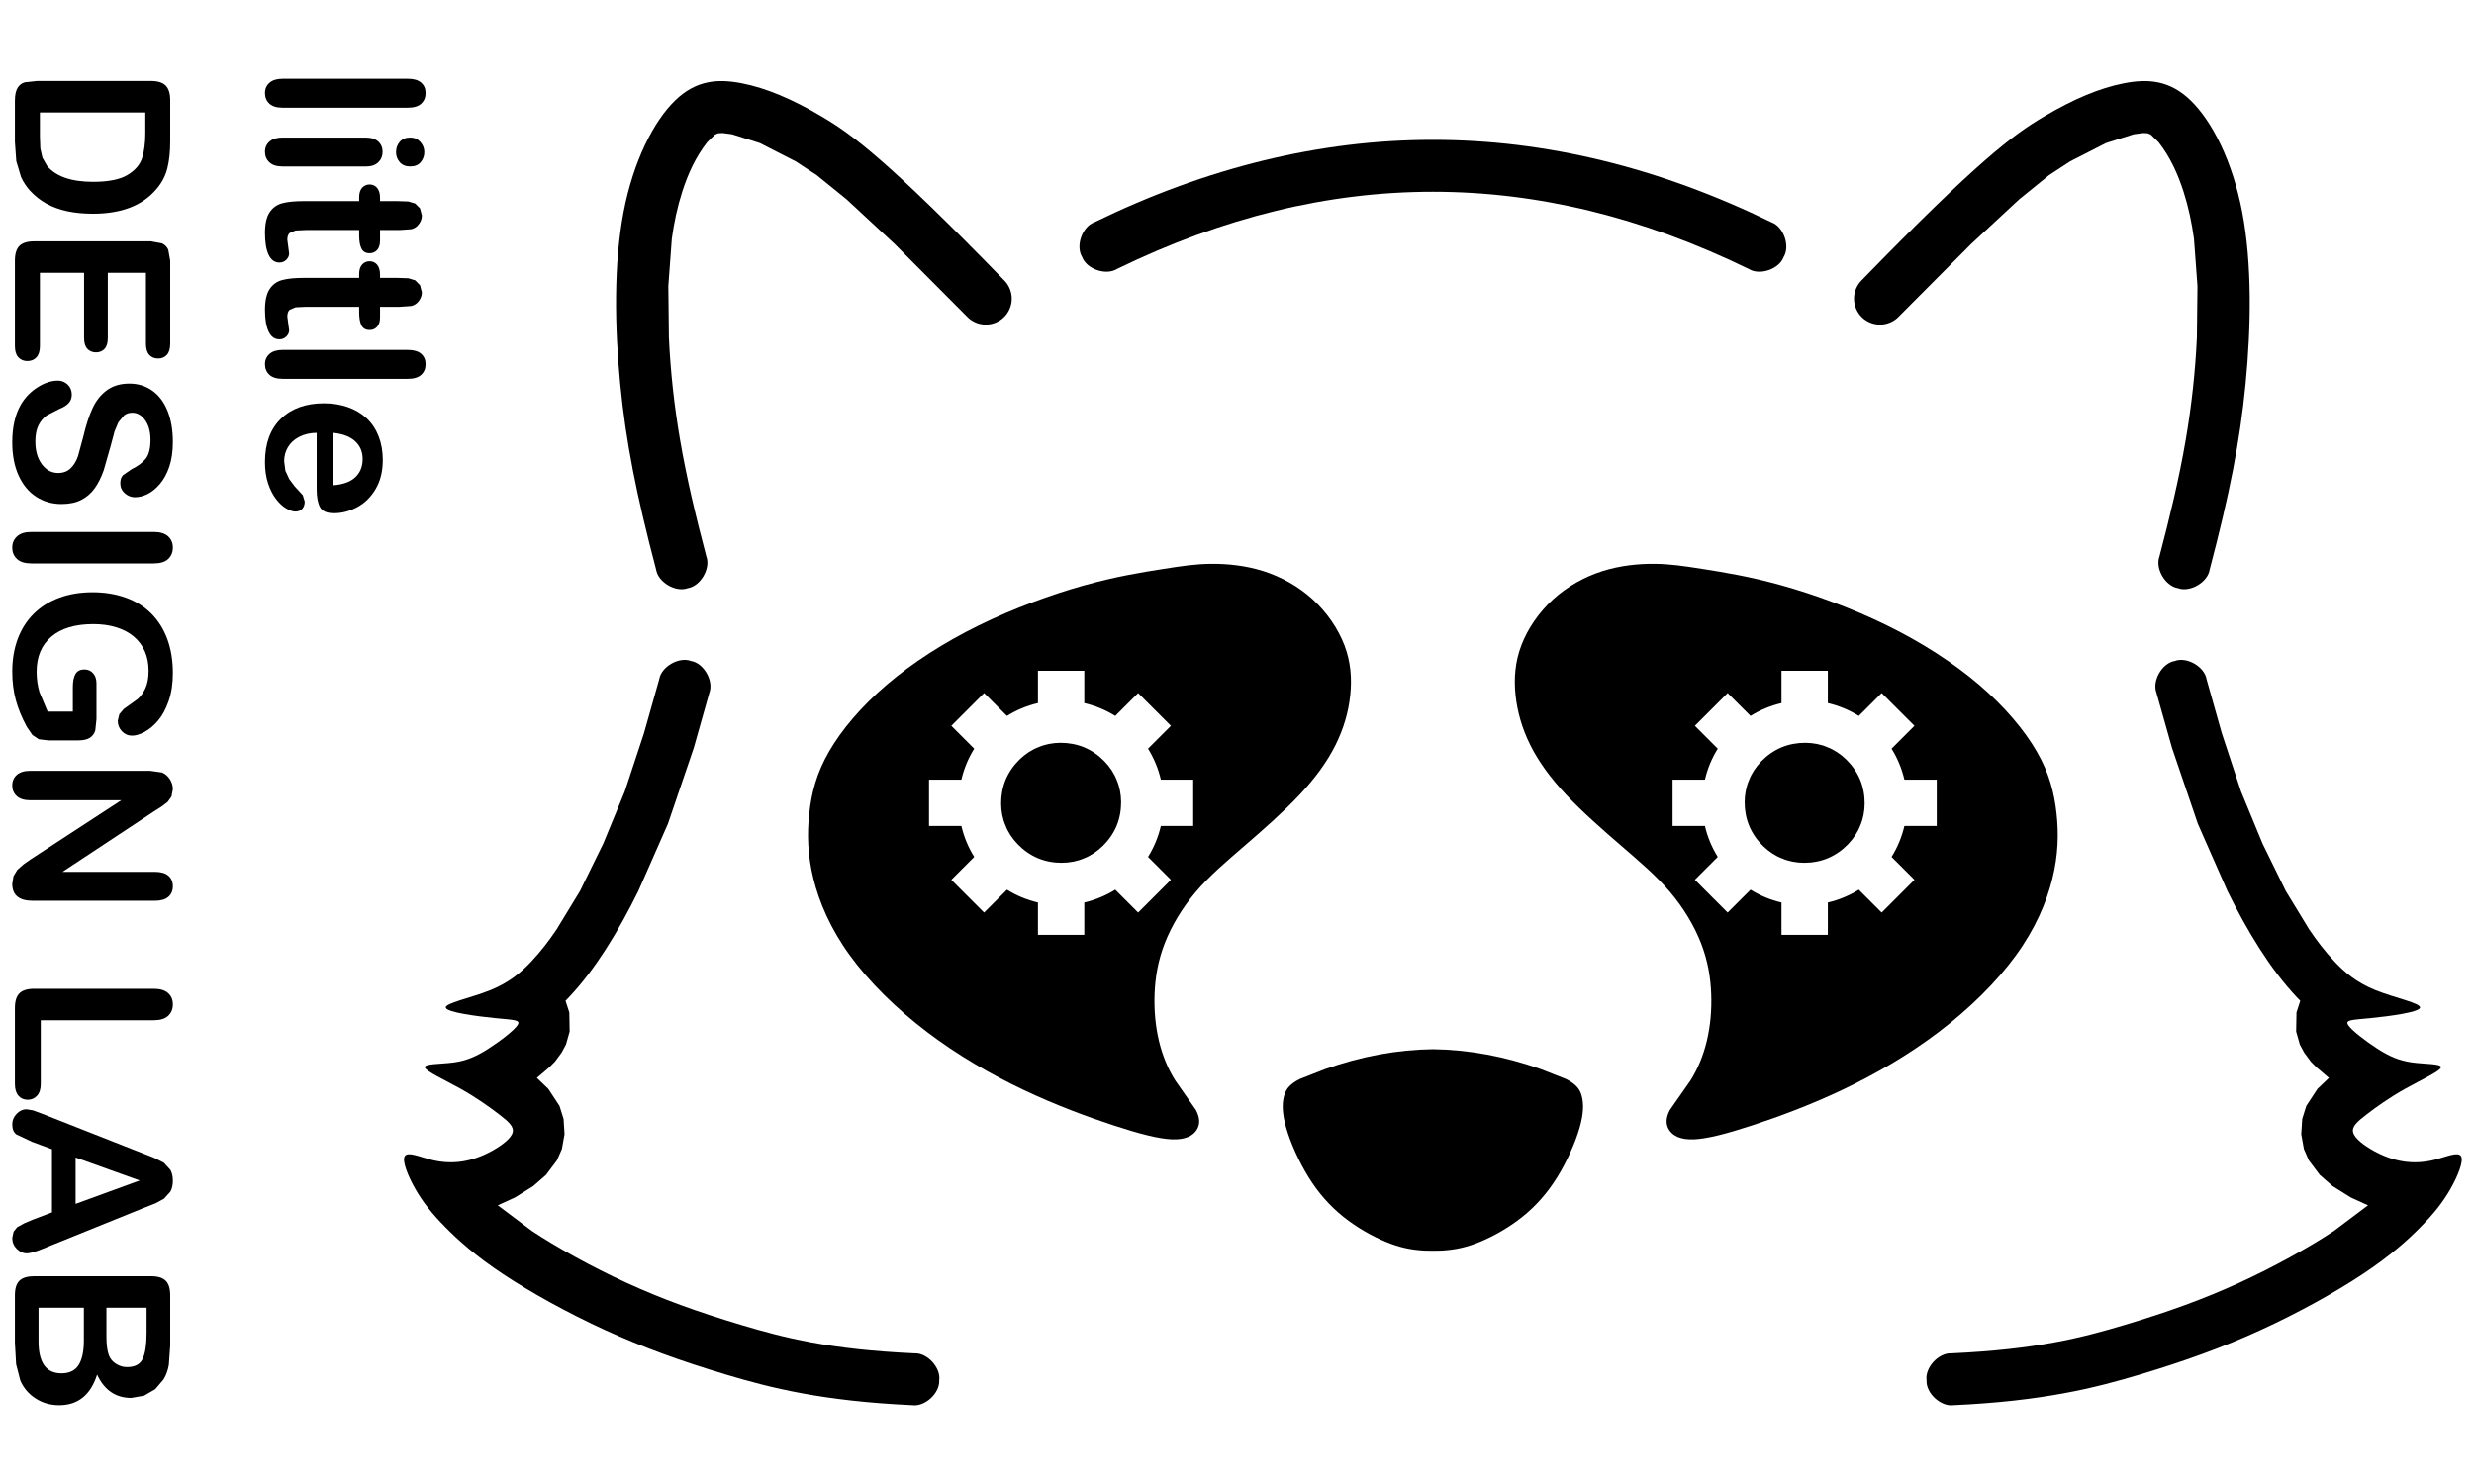
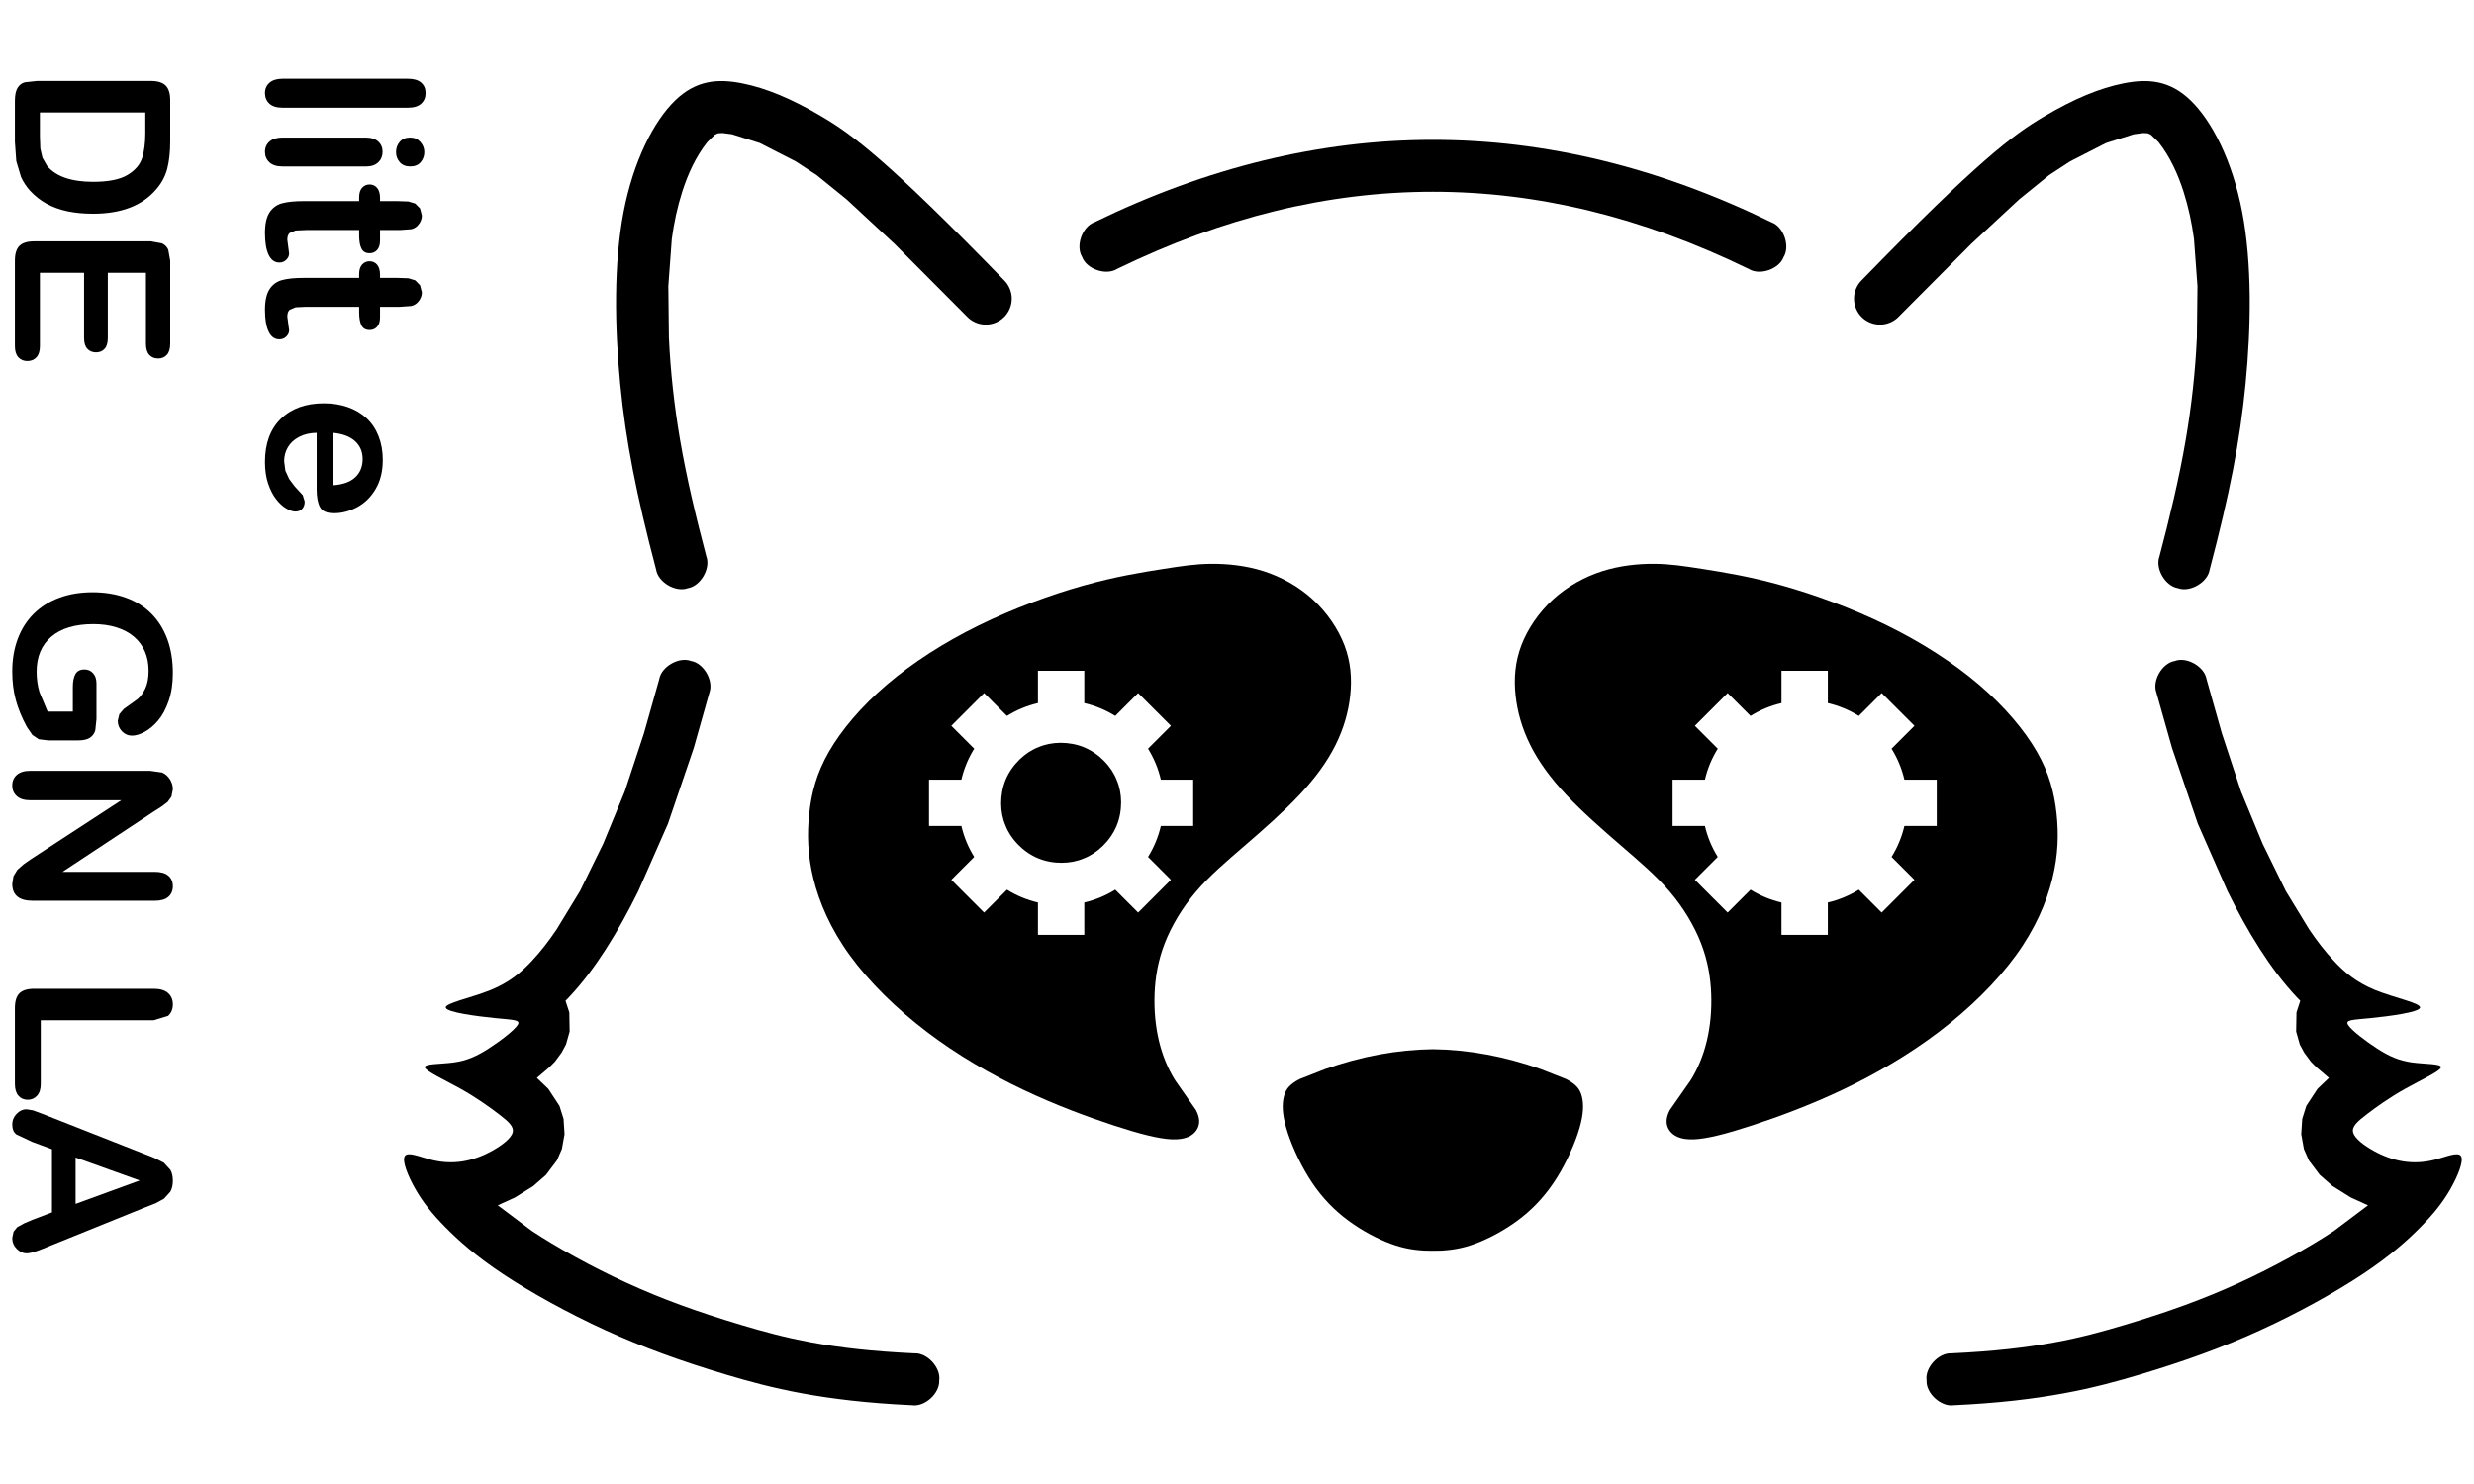
<svg xmlns="http://www.w3.org/2000/svg" version="1.1" width="480pt" height="288pt" viewBox="0 0 480 288" overflow="visible">
-   <path d="M29.837,197.997 L7.905,197.997 L7.905,210.371 C7.905,211.357 7.666,212.114 7.186,212.642 C6.706,213.17 6.103,213.433 5.377,213.433 C4.637,213.433 4.038,213.173 3.579,212.652 C3.12,212.132 2.89,211.371 2.89,210.371 L2.89,195.633 C2.89,194.304 3.185,193.348 3.774,192.766 C4.363,192.183 5.316,191.892 6.631,191.892 L29.837,191.892 C31.07,191.892 31.995,192.17 32.612,192.725 C33.229,193.28 33.537,194.009 33.537,194.914 C33.537,195.832 33.232,196.575 32.622,197.144 C32.013,197.713 31.084,197.997 29.837,197.997 z" stroke="Black" stroke-width="0" fill="#000000" fill-opacity="1" />
+   <path d="M29.837,197.997 L7.905,197.997 L7.905,210.371 C7.905,211.357 7.666,212.114 7.186,212.642 C6.706,213.17 6.103,213.433 5.377,213.433 C4.637,213.433 4.038,213.173 3.579,212.652 C3.12,212.132 2.89,211.371 2.89,210.371 L2.89,195.633 C2.89,194.304 3.185,193.348 3.774,192.766 C4.363,192.183 5.316,191.892 6.631,191.892 L29.837,191.892 C31.07,191.892 31.995,192.17 32.612,192.725 C33.229,193.28 33.537,194.009 33.537,194.914 C33.537,195.832 33.232,196.575 32.622,197.144 z" stroke="Black" stroke-width="0" fill="#000000" fill-opacity="1" />
  <path d="M29.878,157.463 L12.119,169.2 L30.043,169.2 C31.207,169.2 32.081,169.45 32.663,169.95 C33.246,170.45 33.537,171.125 33.537,171.975 C33.537,172.852 33.246,173.544 32.663,174.051 C32.081,174.558 31.207,174.811 30.043,174.811 L6.343,174.811 C3.699,174.811 2.376,173.715 2.376,171.523 L2.613,170.043 L3.363,168.809 L4.565,167.741 L5.973,166.754 L23.527,155.305 L5.871,155.305 C4.719,155.305 3.849,155.038 3.26,154.503 C2.671,153.969 2.376,153.284 2.376,152.448 C2.376,151.585 2.674,150.893 3.27,150.372 C3.866,149.851 4.733,149.591 5.871,149.591 L29.118,149.591 L31.44,149.92 C32.057,150.18 32.561,150.612 32.951,151.215 C33.342,151.818 33.537,152.469 33.537,153.167 L33.27,154.575 L32.55,155.603 L31.379,156.507 z" stroke="Black" stroke-width="0" fill="#000000" fill-opacity="1" />
  <path d="M15.141,143.692 L9.365,143.692 L7.525,143.466 L6.282,142.633 L5.213,141.081 C4.226,139.259 3.507,137.505 3.055,135.819 C2.602,134.134 2.376,132.298 2.376,130.311 C2.376,127.995 2.733,125.885 3.445,123.98 C4.158,122.075 5.192,120.451 6.549,119.108 C7.905,117.766 9.55,116.734 11.482,116.015 C13.414,115.296 15.572,114.936 17.957,114.936 C20.3,114.936 22.444,115.285 24.39,115.984 C26.336,116.683 27.987,117.711 29.344,119.067 C30.7,120.424 31.738,122.075 32.458,124.021 C33.177,125.967 33.537,128.173 33.537,130.639 C33.537,132.668 33.266,134.463 32.725,136.025 C32.184,137.587 31.502,138.855 30.68,139.827 C29.858,140.8 28.988,141.533 28.069,142.027 C27.151,142.52 26.336,142.767 25.623,142.767 C24.856,142.767 24.202,142.482 23.661,141.914 C23.119,141.345 22.849,140.663 22.849,139.869 L23.157,138.604 L24.02,137.587 L26.692,135.675 C27.295,135.155 27.802,134.452 28.213,133.569 C28.624,132.685 28.83,131.558 28.83,130.187 C28.83,128.776 28.587,127.515 28.1,126.405 C27.614,125.295 26.908,124.346 25.983,123.558 C25.058,122.77 23.924,122.168 22.581,121.75 C21.238,121.332 19.752,121.123 18.121,121.123 C14.586,121.123 11.866,121.935 9.961,123.558 C8.056,125.182 7.104,127.447 7.104,130.352 C7.104,131.763 7.289,133.089 7.659,134.329 L9.241,138.101 L14.133,138.101 L14.133,133.373 C14.133,132.236 14.305,131.376 14.647,130.794 C14.99,130.211 15.572,129.92 16.394,129.92 C17.066,129.92 17.621,130.163 18.059,130.65 C18.498,131.136 18.717,131.797 18.717,132.633 L18.717,139.56 L18.491,141.718 C18.34,142.308 18.005,142.784 17.484,143.147 C16.963,143.51 16.182,143.692 15.141,143.692 z" stroke="Black" stroke-width="0" fill="#000000" fill-opacity="1" />
-   <path d="M6.097,103.24 L29.837,103.24 C31.07,103.24 31.995,103.521 32.612,104.083 C33.229,104.645 33.537,105.371 33.537,106.262 C33.537,107.18 33.232,107.923 32.622,108.492 C32.013,109.061 31.084,109.345 29.837,109.345 L6.097,109.345 C4.85,109.345 3.918,109.061 3.301,108.492 C2.685,107.923 2.376,107.18 2.376,106.262 C2.376,105.385 2.688,104.662 3.311,104.093 C3.935,103.525 4.863,103.24 6.097,103.24 z" stroke="Black" stroke-width="0" fill="#000000" fill-opacity="1" />
-   <path d="M11.934,97.814 C10.112,97.814 8.474,97.344 7.022,96.406 C5.569,95.467 4.432,94.093 3.61,92.285 C2.787,90.476 2.376,88.331 2.376,85.851 C2.376,82.877 2.938,80.425 4.062,78.493 C4.87,77.122 5.949,76.009 7.299,75.152 C8.649,74.296 9.961,73.868 11.235,73.868 C11.975,73.868 12.609,74.125 13.137,74.639 C13.664,75.152 13.928,75.807 13.928,76.601 C13.928,77.246 13.722,77.79 13.311,78.236 C12.9,78.681 12.29,79.061 11.482,79.376 L9.077,80.62 C8.433,81.065 7.902,81.692 7.484,82.501 C7.066,83.309 6.857,84.371 6.857,85.687 C6.857,87.495 7.279,88.965 8.121,90.096 C8.964,91.226 10.016,91.791 11.276,91.791 C12.277,91.791 13.089,91.486 13.712,90.877 C14.336,90.267 14.812,89.479 15.141,88.513 L16.189,84.638 C16.696,82.473 17.289,80.661 17.967,79.202 C18.645,77.742 19.57,76.584 20.742,75.728 C21.913,74.871 23.369,74.443 25.11,74.443 C26.768,74.443 28.241,74.895 29.529,75.8 C30.817,76.704 31.807,78.013 32.499,79.726 C33.191,81.439 33.537,83.453 33.537,85.769 C33.537,87.619 33.307,89.219 32.848,90.568 C32.389,91.918 31.78,93.038 31.019,93.929 C30.259,94.82 29.46,95.471 28.624,95.882 C27.789,96.293 26.973,96.498 26.178,96.498 C25.452,96.498 24.798,96.241 24.215,95.728 C23.633,95.214 23.342,94.573 23.342,93.806 C23.342,93.107 23.517,92.576 23.866,92.213 L25.582,91.031 C26.72,90.483 27.607,89.825 28.244,89.058 C28.881,88.29 29.2,87.057 29.2,85.358 C29.2,83.782 28.854,82.511 28.162,81.545 C27.47,80.579 26.638,80.096 25.665,80.096 C25.062,80.096 24.541,80.26 24.102,80.589 L22.972,81.946 L22.232,83.693 L21.451,86.612 L20.135,91.226 C19.656,92.603 19.073,93.775 18.388,94.741 C17.703,95.707 16.836,96.461 15.788,97.002 C14.74,97.543 13.455,97.814 11.934,97.814 z" stroke="Black" stroke-width="0" fill="#000000" fill-opacity="1" />
  <path d="M28.316,66.694 L28.316,52.943 L20.916,52.943 L20.916,65.605 C20.916,66.537 20.708,67.232 20.29,67.691 C19.872,68.15 19.32,68.38 18.635,68.38 C17.95,68.38 17.391,68.154 16.96,67.701 C16.528,67.249 16.312,66.55 16.312,65.605 L16.312,52.943 L7.741,52.943 L7.741,67.167 C7.741,68.126 7.518,68.849 7.073,69.335 C6.628,69.822 6.035,70.065 5.295,70.065 C4.582,70.065 4.003,69.822 3.558,69.335 C3.113,68.849 2.89,68.126 2.89,67.167 L2.89,50.579 C2.89,49.25 3.185,48.294 3.774,47.712 C4.363,47.13 5.316,46.838 6.631,46.838 L29.282,46.838 L31.43,47.229 C31.985,47.489 32.389,47.897 32.643,48.452 L33.023,50.579 L33.023,66.694 C33.023,67.667 32.807,68.39 32.376,68.863 C31.944,69.335 31.379,69.572 30.68,69.572 C29.967,69.572 29.395,69.335 28.964,68.863 C28.532,68.39 28.316,67.667 28.316,66.694 z" stroke="Black" stroke-width="0" fill="#000000" fill-opacity="1" />
  <path d="M33.023,19.46 L33.023,27.414 C33.023,29.483 32.831,31.258 32.448,32.738 C32.064,34.218 31.345,35.561 30.289,36.767 C27.604,39.905 23.52,41.474 18.039,41.474 C16.23,41.474 14.579,41.316 13.085,41.001 C11.592,40.686 10.245,40.199 9.046,39.542 C7.847,38.884 6.775,38.041 5.829,37.013 C5.103,36.205 4.521,35.321 4.082,34.362 L3.157,31.268 L2.89,27.538 L2.89,19.583 C2.89,18.473 3.058,17.637 3.394,17.075 C3.729,16.514 4.202,16.147 4.812,15.976 L7.186,15.719 L29.282,15.719 C30.598,15.719 31.55,16.013 32.139,16.603 C32.729,17.192 33.023,18.144 33.023,19.46 z M7.741,26.448 L7.823,28.833 L8.234,30.621 L9.159,32.224 C10.886,34.266 13.859,35.287 18.08,35.287 C21.054,35.287 23.28,34.838 24.76,33.94 C26.24,33.043 27.182,31.936 27.586,30.621 C27.991,29.305 28.193,27.716 28.193,25.852 L28.193,21.823 L7.741,21.823 z" stroke="Black" stroke-width="0" fill="#000000" fill-opacity="1" />
  <path d="M61.442,94.977 L61.442,84.001 C60.168,84.015 59.044,84.272 58.071,84.772 C57.098,85.272 56.365,85.937 55.872,86.766 C55.378,87.595 55.132,88.509 55.132,89.51 L55.368,91.349 L56.108,92.963 L57.187,94.402 L58.749,96.108 L59.119,97.341 C59.119,97.917 58.962,98.382 58.647,98.739 C58.331,99.095 57.886,99.273 57.31,99.273 C56.803,99.273 56.211,99.075 55.532,98.677 C54.854,98.28 54.203,97.68 53.58,96.879 C52.956,96.077 52.439,95.07 52.028,93.857 C51.617,92.644 51.411,91.25 51.411,89.674 C51.411,86.07 52.439,83.268 54.494,81.267 C56.55,79.267 59.339,78.266 62.86,78.266 C64.518,78.266 66.056,78.513 67.475,79.006 C68.893,79.5 70.109,80.219 71.123,81.165 C72.137,82.11 72.915,83.275 73.456,84.659 C73.997,86.043 74.268,87.578 74.268,89.263 C74.268,91.456 73.806,93.336 72.881,94.905 C71.956,96.474 70.76,97.649 69.294,98.43 C67.828,99.212 66.334,99.602 64.813,99.602 C63.401,99.602 62.487,99.198 62.069,98.389 C61.651,97.581 61.442,96.444 61.442,94.977 z M64.628,84.001 L64.628,94.176 C66.546,94.039 67.982,93.521 68.934,92.624 C69.886,91.726 70.363,90.544 70.363,89.078 C70.363,87.68 69.88,86.533 68.914,85.635 C67.947,84.738 66.519,84.193 64.628,84.001 z" stroke="Black" stroke-width="0" fill="#000000" fill-opacity="1" />
-   <path d="M54.823,67.907 L79.16,67.907 C80.284,67.907 81.133,68.157 81.709,68.657 C82.284,69.157 82.572,69.832 82.572,70.682 C82.572,71.531 82.288,72.217 81.719,72.737 C81.15,73.258 80.297,73.518 79.16,73.518 L54.823,73.518 C53.686,73.518 52.833,73.255 52.264,72.727 C51.696,72.199 51.411,71.518 51.411,70.682 C51.411,69.86 51.706,69.192 52.295,68.678 C52.884,68.164 53.727,67.907 54.823,67.907 z" stroke="Black" stroke-width="0" fill="#000000" fill-opacity="1" />
  <path d="M73.734,53.313 L73.734,53.93 L77.105,53.93 L79.232,54.002 L80.558,54.403 L81.493,55.348 L81.853,56.725 C81.853,57.438 81.585,58.082 81.051,58.657 C80.695,59.041 80.26,59.284 79.746,59.387 L77.557,59.541 L73.734,59.541 L73.734,61.597 C73.734,62.391 73.545,62.998 73.168,63.416 C72.791,63.834 72.308,64.043 71.719,64.043 C70.966,64.043 70.438,63.745 70.137,63.148 C69.835,62.552 69.684,61.699 69.684,60.589 L69.684,59.541 L59.366,59.541 L57.341,59.634 L56.19,60.127 C55.896,60.394 55.748,60.829 55.748,61.432 L55.923,62.768 L56.098,64.084 C56.098,64.536 55.916,64.944 55.553,65.307 C55.19,65.67 54.741,65.851 54.207,65.851 C53.302,65.851 52.61,65.358 52.131,64.371 C51.651,63.385 51.411,61.967 51.411,60.117 C51.411,58.363 51.706,57.034 52.295,56.129 C52.884,55.225 53.7,54.632 54.741,54.351 C55.783,54.07 57.173,53.93 58.914,53.93 L69.684,53.93 L69.684,53.19 C69.684,52.381 69.876,51.765 70.26,51.34 C70.644,50.915 71.13,50.703 71.719,50.703 C72.308,50.703 72.791,50.925 73.168,51.371 C73.545,51.816 73.734,52.464 73.734,53.313 z" stroke="Black" stroke-width="0" fill="#000000" fill-opacity="1" />
  <path d="M73.734,38.411 L73.734,39.028 L77.105,39.028 L79.232,39.1 L80.558,39.5 L81.493,40.446 L81.853,41.823 C81.853,42.536 81.585,43.18 81.051,43.755 C80.695,44.139 80.26,44.382 79.746,44.485 L77.557,44.639 L73.734,44.639 L73.734,46.695 C73.734,47.489 73.545,48.096 73.168,48.514 C72.791,48.932 72.308,49.141 71.719,49.141 C70.966,49.141 70.438,48.843 70.137,48.246 C69.835,47.65 69.684,46.797 69.684,45.687 L69.684,44.639 L59.366,44.639 L57.341,44.732 L56.19,45.225 C55.896,45.492 55.748,45.927 55.748,46.53 L55.923,47.866 L56.098,49.182 C56.098,49.634 55.916,50.042 55.553,50.405 C55.19,50.768 54.741,50.949 54.207,50.949 C53.302,50.949 52.61,50.456 52.131,49.469 C51.651,48.483 51.411,47.065 51.411,45.215 C51.411,43.461 51.706,42.131 52.295,41.227 C52.884,40.323 53.7,39.73 54.741,39.449 C55.783,39.168 57.173,39.028 58.914,39.028 L69.684,39.028 L69.684,38.288 C69.684,37.479 69.876,36.863 70.26,36.438 C70.644,36.013 71.13,35.801 71.719,35.801 C72.308,35.801 72.791,36.023 73.168,36.469 C73.545,36.914 73.734,37.561 73.734,38.411 z" stroke="Black" stroke-width="0" fill="#000000" fill-opacity="1" />
  <path d="M76.837,29.531 C76.837,28.75 77.077,28.082 77.557,27.527 C78.036,26.972 78.715,26.695 79.592,26.695 C80.386,26.695 81.041,26.979 81.555,27.548 C82.068,28.117 82.325,28.778 82.325,29.531 C82.325,30.258 82.092,30.902 81.627,31.464 C81.161,32.025 80.482,32.306 79.592,32.306 C78.728,32.306 78.053,32.032 77.567,31.484 C77.081,30.936 76.837,30.285 76.837,29.531 z" stroke="Black" stroke-width="0" fill="#000000" fill-opacity="1" />
  <path d="M71.041,32.306 L54.823,32.306 C53.7,32.306 52.85,32.039 52.275,31.505 C51.699,30.97 51.411,30.292 51.411,29.47 C51.411,28.648 51.706,27.98 52.295,27.466 C52.884,26.952 53.727,26.695 54.823,26.695 L70.876,26.695 C71.986,26.695 72.822,26.952 73.384,27.466 C73.946,27.98 74.227,28.648 74.227,29.47 C74.227,30.292 73.946,30.97 73.384,31.505 C72.822,32.039 72.041,32.306 71.041,32.306 z" stroke="Black" stroke-width="0" fill="#000000" fill-opacity="1" />
  <path d="M54.823,15.287 L79.16,15.287 C80.284,15.287 81.133,15.537 81.709,16.037 C82.284,16.538 82.572,17.212 82.572,18.062 C82.572,18.912 82.288,19.597 81.719,20.117 C81.15,20.638 80.297,20.899 79.16,20.899 L54.823,20.899 C53.686,20.899 52.833,20.635 52.264,20.107 C51.696,19.58 51.411,18.898 51.411,18.062 C51.411,17.24 51.706,16.572 52.295,16.058 C52.884,15.544 53.727,15.287 54.823,15.287 z" stroke="Black" stroke-width="0" fill="#000000" fill-opacity="1" />
  <path d="M361.143,54.448 C383.867,31.075 390.603,26.165 396.487,22.668 C402.37,19.172 407.402,17.089 412.042,16.175 C416.681,15.262 420.928,15.517 425.04,19.508 C429.152,23.498 433.129,31.222 435.035,41.176 C436.94,51.129 436.774,63.311 435.681,74.501 C434.588,85.691 432.567,95.889 428.714,110.552 C428.327,113.013 424.896,115.016 422.563,114.143 C420.102,113.756 418.099,110.325 418.972,107.992 C420.945,100.486 422.777,92.935 424.083,85.286 C425.201,78.735 425.933,72.111 426.237,65.473 L426.348,55.509 L425.67,46.342 C425.253,43.26 424.607,40.208 423.66,37.243 C422.558,33.791 421.047,30.454 418.795,27.589 L417.288,26.12 L416.687,25.863 L415.807,25.819 L413.986,26.057 L408.591,27.764 L401.63,31.323 L397.551,33.992 L391.749,38.696 L382.44,47.343 L368.364,61.469 C367.479,62.405 366.113,62.993 364.825,62.994 C363.537,63.029 362.155,62.48 361.243,61.569 C360.307,60.684 359.719,59.318 359.718,58.029 C359.683,56.742 360.232,55.36 361.143,54.448 z" stroke="Black" stroke-width="0" fill="#000000" fill-opacity="1" />
  <path d="M428.111,131.816 L431.074,142.31 L434.817,153.649 L438.983,163.742 L443.483,172.921 L448.028,180.384 C449.543,182.612 451.058,184.617 452.952,186.622 C454.846,188.627 457.118,190.632 460.854,192.147 C464.591,193.662 469.791,194.687 469.524,195.578 C469.256,196.469 463.521,197.227 459.941,197.583 C456.361,197.94 454.935,197.895 455.581,198.92 C456.227,199.945 458.945,202.039 461.24,203.51 C463.534,204.98 465.406,205.827 467.968,206.183 C470.53,206.539 473.782,206.406 473.582,207.163 C473.381,207.921 469.728,209.569 466.631,211.307 C463.534,213.045 460.995,214.872 459.168,216.275 C457.341,217.679 456.227,218.659 456.561,219.818 C456.895,220.976 458.678,222.313 460.527,223.338 C462.376,224.363 464.292,225.075 466.275,225.387 C468.258,225.699 470.307,225.61 472.474,225.047 C474.641,224.484 476.925,223.448 477.482,224.383 C478.039,225.319 476.869,228.227 475.415,230.773 C473.961,233.319 472.223,235.502 469.661,238.108 C467.099,240.715 463.713,243.745 458.41,247.265 C453.108,250.785 445.89,254.795 438.582,258.137 C431.275,261.479 423.878,264.152 415.167,266.759 C406.456,269.366 396.431,271.906 379.053,272.707 C376.589,273.073 373.654,270.396 373.79,267.909 C373.425,265.445 376.102,262.51 378.589,262.646 C395.166,261.881 403.881,259.623 412.28,257.11 C420.72,254.584 427.462,252.147 434.393,248.978 C441.211,245.86 448.11,242.014 452.84,238.874 L459.435,233.918 L456.097,232.393 L452.551,230.176 L450.075,228.009 L447.967,225.208 L446.996,222.992 L446.48,220.113 L446.671,217.145 L447.459,214.627 L449.641,211.303 L451.85,209.189 L449.468,207.156 L448.373,206.067 L447.047,204.273 L446.203,202.701 L445.491,200.18 L445.558,196.482 L446.292,194.221 L445.63,193.538 C442.922,190.671 440.57,187.482 438.441,184.161 C436.129,180.557 434.08,176.797 432.184,172.959 L426.423,159.874 L421.413,145.157 L418.394,134.466 C417.5,132.142 419.471,128.692 421.928,128.283 C424.252,127.388 427.702,129.359 428.111,131.816 z" stroke="Black" stroke-width="0" fill="#000000" fill-opacity="1" />
  <path d="M278.007,242.732 L276.338,242.702 C273.651,242.55 271.428,242.063 268.825,240.982 C266.222,239.901 263.238,238.227 260.635,236.141 C258.032,234.056 255.81,231.559 253.892,228.469 C251.974,225.379 250.36,221.695 249.553,218.909 C248.746,216.123 248.746,214.235 249.096,212.82 C249.446,211.404 250.147,210.46 252.171,209.41 L257.078,207.482 C264.104,204.996 271.08,203.708 278.007,203.619 C284.933,203.708 291.909,204.996 298.935,207.482 L303.842,209.41 C305.867,210.46 306.567,211.404 306.917,212.82 C307.267,214.235 307.267,216.123 306.461,218.909 C305.654,221.695 304.04,225.379 302.122,228.469 C300.204,231.559 297.981,234.056 295.378,236.141 C292.775,238.227 289.791,239.901 287.188,240.982 C284.585,242.063 282.363,242.55 279.676,242.702 z" stroke="Black" stroke-width="0" fill="#000000" fill-opacity="1" />
  <path d="M194.871,54.448 C195.781,55.36 196.331,56.742 196.296,58.029 C196.295,59.318 195.706,60.684 194.771,61.569 C193.859,62.48 192.477,63.029 191.189,62.994 C189.901,62.993 188.535,62.405 187.649,61.469 L173.573,47.343 L164.264,38.696 L158.462,33.992 L154.384,31.323 L147.422,27.764 L142.027,26.057 L140.207,25.819 L139.327,25.863 L138.725,26.12 L137.219,27.589 C134.967,30.454 133.456,33.791 132.354,37.243 C131.406,40.208 130.761,43.26 130.344,46.342 L129.666,55.509 L129.777,65.473 C130.08,72.111 130.813,78.735 131.931,85.286 C133.237,92.935 135.069,100.486 137.041,107.992 C137.914,110.325 135.911,113.756 133.451,114.143 C131.118,115.016 127.687,113.013 127.3,110.552 C123.447,95.889 121.426,85.691 120.332,74.501 C119.239,63.311 119.074,51.129 120.979,41.176 C122.885,31.222 126.861,23.498 130.973,19.508 C135.085,15.517 139.333,15.262 143.972,16.175 C148.611,17.089 153.643,19.172 159.527,22.668 C165.411,26.165 172.147,31.075 194.871,54.448 z" stroke="Black" stroke-width="0" fill="#000000" fill-opacity="1" />
  <path d="M127.903,131.816 C128.312,129.359 131.762,127.388 134.086,128.283 C136.543,128.692 138.514,132.142 137.62,134.466 L134.601,145.157 L129.591,159.874 L123.829,172.959 C121.934,176.797 119.884,180.557 117.573,184.161 C115.443,187.482 113.091,190.671 110.384,193.538 L109.722,194.221 L110.456,196.482 L110.523,200.18 L109.811,202.701 L108.967,204.273 L107.641,206.067 L106.546,207.156 L104.164,209.189 L106.372,211.303 L108.555,214.627 L109.343,217.145 L109.533,220.113 L109.017,222.992 L108.047,225.208 L105.939,228.009 L103.463,230.176 L99.917,232.393 L96.579,233.918 L103.174,238.874 C107.904,242.014 114.803,245.86 121.62,248.978 C128.552,252.147 135.293,254.584 143.734,257.11 C152.133,259.623 160.847,261.881 177.425,262.646 C179.912,262.51 182.589,265.445 182.223,267.909 C182.36,270.396 179.424,273.073 176.96,272.707 C159.583,271.906 149.558,269.366 140.846,266.759 C132.136,264.152 124.739,261.479 117.431,258.137 C110.124,254.795 102.906,250.785 97.603,247.265 C92.301,243.745 88.915,240.715 86.353,238.108 C83.79,235.502 82.053,233.319 80.599,230.773 C79.145,228.227 77.974,225.319 78.531,224.383 C79.088,223.448 81.373,224.484 83.54,225.047 C85.706,225.61 87.756,225.699 89.739,225.387 C91.722,225.075 93.638,224.363 95.487,223.338 C97.336,222.313 99.118,220.976 99.453,219.818 C99.787,218.659 98.673,217.679 96.846,216.275 C95.019,214.872 92.479,213.045 89.383,211.307 C86.286,209.569 82.632,207.921 82.432,207.163 C82.231,206.406 85.484,206.539 88.046,206.183 C90.608,205.827 92.479,204.98 94.774,203.51 C97.069,202.039 99.787,199.945 100.433,198.92 C101.079,197.895 99.653,197.94 96.073,197.583 C92.492,197.227 86.758,196.469 86.49,195.578 C86.223,194.687 91.423,193.662 95.159,192.147 C98.896,190.632 101.168,188.627 103.062,186.622 C104.955,184.617 106.47,182.612 107.985,180.384 L112.53,172.921 L117.031,163.742 L121.197,153.649 L124.939,142.31 z" stroke="Black" stroke-width="0" fill="#000000" fill-opacity="1" />
  <path d="M225.518,110.443 C229.385,109.835 231.962,109.446 235.026,109.422 C238.09,109.397 241.641,109.738 245.094,110.832 C248.547,111.927 251.903,113.775 254.675,116.304 C257.447,118.833 259.636,122.043 260.852,125.253 C262.068,128.463 262.311,131.673 261.971,134.907 C261.63,138.141 260.706,141.4 259.101,144.61 C257.496,147.82 255.21,150.981 252.098,154.288 C248.985,157.596 245.045,161.049 241.471,164.137 C237.896,167.226 234.686,169.949 232.035,173.062 C229.385,176.175 227.293,179.677 225.98,183.057 C224.667,186.437 224.132,189.696 224.01,192.881 C223.889,196.067 224.18,199.179 224.861,202.025 C225.542,204.87 226.612,207.448 228.023,209.685 L232.035,215.424 C232.886,217.029 232.838,218.342 232.108,219.388 C231.379,220.433 229.968,221.212 227.391,221.114 C224.813,221.017 221.068,220.044 216.083,218.415 C211.097,216.786 204.872,214.5 198.525,211.484 C192.178,208.469 185.709,204.724 179.825,200.25 C173.94,195.775 168.638,190.571 164.893,185.416 C161.148,180.26 158.96,175.153 157.817,170.533 C156.674,165.912 156.577,161.778 157.014,157.815 C157.452,153.851 158.425,150.057 160.832,145.875 C163.24,141.692 167.082,137.12 172.067,132.864 C177.052,128.609 183.18,124.669 189.917,121.362 C196.653,118.055 203.997,115.38 210.246,113.629 C216.496,111.878 221.651,111.051 225.518,110.443 z M186.527,160.296 C187.015,162.408 187.867,164.464 189.015,166.303 L184.575,170.742 L190.934,177.101 L195.373,172.661 C197.212,173.809 199.268,174.661 201.38,175.149 L201.38,181.428 L210.373,181.428 L210.373,175.149 C212.484,174.661 214.541,173.809 216.379,172.661 L220.819,177.101 L227.177,170.742 L222.738,166.303 C223.886,164.464 224.737,162.408 225.226,160.296 L231.504,160.296 L231.504,151.304 L225.226,151.304 C224.737,149.192 223.886,147.136 222.738,145.297 L227.177,140.857 L220.819,134.499 L216.379,138.939 C214.541,137.791 212.484,136.939 210.373,136.45 L210.373,130.172 L201.38,130.172 L201.38,136.45 C199.268,136.939 197.212,137.791 195.373,138.939 L190.934,134.499 L184.575,140.857 L189.015,145.297 C187.867,147.136 187.015,149.192 186.527,151.304 L180.248,151.304 L180.248,160.296 z" stroke="Black" stroke-width="0" fill="#000000" fill-opacity="1" />
  <path d="M216.667,151.394 C217.762,153.883 217.856,157.378 216.622,160.315 C215.388,163.251 212.827,165.63 210.282,166.591 C207.793,167.685 204.298,167.78 201.362,166.546 C198.425,165.312 196.046,162.75 195.086,160.206 C193.991,157.716 193.897,154.222 195.13,151.285 C196.364,148.349 198.926,145.97 201.47,145.009 C203.96,143.915 207.454,143.82 210.391,145.054 C213.327,146.288 215.706,148.849 216.667,151.394 z" stroke="Black" stroke-width="0" fill="#000000" fill-opacity="1" />
  <path d="M330.496,110.443 C334.362,111.051 339.518,111.878 345.767,113.629 C352.017,115.38 359.361,118.055 366.097,121.362 C372.833,124.669 378.961,128.609 383.947,132.864 C388.932,137.12 392.774,141.692 395.182,145.875 C397.589,150.057 398.562,153.851 398.999,157.815 C399.437,161.778 399.34,165.912 398.197,170.533 C397.054,175.153 394.865,180.26 391.12,185.416 C387.375,190.571 382.074,195.775 376.189,200.25 C370.304,204.724 363.836,208.469 357.489,211.484 C351.142,214.5 344.916,216.786 339.931,218.415 C334.946,220.044 331.201,221.017 328.623,221.114 C326.046,221.212 324.635,220.433 323.906,219.388 C323.176,218.342 323.127,217.029 323.978,215.424 L327.991,209.685 C329.401,207.448 330.471,204.87 331.152,202.025 C331.833,199.179 332.125,196.067 332.003,192.881 C331.882,189.696 331.347,186.437 330.034,183.057 C328.721,179.677 326.629,176.175 323.978,173.062 C321.328,169.949 318.118,167.226 314.543,164.137 C310.968,161.049 307.029,157.596 303.916,154.288 C300.803,150.981 298.517,147.82 296.913,144.61 C295.308,141.4 294.384,138.141 294.043,134.907 C293.703,131.673 293.946,128.463 295.162,125.253 C296.378,122.043 298.566,118.833 301.338,116.304 C304.111,113.775 307.467,111.927 310.92,110.832 C314.373,109.738 317.923,109.397 320.987,109.422 C324.051,109.446 326.629,109.835 330.496,110.443 z M369.487,160.296 L375.765,160.296 L375.765,151.304 L369.487,151.304 C368.998,149.192 368.147,147.136 366.999,145.297 L371.438,140.857 L365.08,134.499 L360.64,138.939 C358.802,137.791 356.745,136.939 354.634,136.45 L354.634,130.172 L345.641,130.172 L345.641,136.45 C343.53,136.939 341.473,137.791 339.635,138.939 L335.195,134.499 L328.836,140.857 L333.276,145.297 C332.128,147.136 331.276,149.192 330.788,151.304 L324.509,151.304 L324.509,160.296 L330.788,160.296 C331.276,162.408 332.128,164.464 333.276,166.303 L328.836,170.742 L335.195,177.101 L339.635,172.661 C341.473,173.809 343.53,174.661 345.641,175.149 L345.641,181.428 L354.634,181.428 L354.634,175.149 C356.745,174.661 358.802,173.809 360.64,172.661 L365.08,177.101 L371.438,170.742 L366.999,166.303 C368.147,164.464 368.998,162.408 369.487,160.296 z" stroke="Black" stroke-width="0" fill="#000000" fill-opacity="1" />
-   <path d="M339.347,151.394 C340.308,148.849 342.686,146.288 345.623,145.054 C348.559,143.82 352.054,143.915 354.544,145.009 C357.088,145.97 359.649,148.349 360.883,151.285 C362.117,154.222 362.023,157.716 360.928,160.206 C359.967,162.75 357.589,165.312 354.652,166.546 C351.715,167.78 348.221,167.685 345.731,166.591 C343.187,165.63 340.625,163.251 339.392,160.315 C338.158,157.378 338.252,153.883 339.347,151.394 z" stroke="Black" stroke-width="0" fill="#000000" fill-opacity="1" />
  <path d="M212.28,43.154 C234.189,32.48 256.098,27.143 278.007,27.143 C299.916,27.143 321.824,32.48 343.733,43.154 C346.071,44.013 347.366,47.769 346.055,49.886 C345.195,52.224 341.44,53.519 339.322,52.208 C318.601,42.113 298.28,37.215 278.007,37.215 C257.734,37.215 237.412,42.113 216.692,52.208 C214.574,53.519 210.818,52.224 209.959,49.886 C208.648,47.769 209.943,44.013 212.28,43.154 z" stroke="Black" stroke-width="0" fill="#000000" fill-opacity="1" />
-   <path d="M2.89,260.586 L2.89,251.377 C2.89,250.048 3.188,249.099 3.784,248.53 C4.38,247.962 5.329,247.677 6.631,247.677 L29.282,247.677 C30.611,247.677 31.567,247.969 32.15,248.551 C32.732,249.133 33.023,250.075 33.023,251.377 L33.023,261.141 L32.756,264.882 C32.578,265.937 32.235,266.882 31.728,267.718 L30.115,269.609 L27.956,270.863 L25.459,271.295 C22.444,271.295 20.238,269.787 18.84,266.773 C17.58,270.733 15.127,272.713 11.482,272.713 C9.796,272.713 8.279,272.281 6.929,271.418 C5.579,270.555 4.582,269.39 3.938,267.924 L3.126,264.758 z M16.271,260.134 L16.271,253.782 L7.474,253.782 L7.474,260.339 C7.474,264.464 8.961,266.526 11.934,266.526 C13.455,266.526 14.558,265.991 15.243,264.923 C15.929,263.854 16.271,262.257 16.271,260.134 z M20.649,259.373 C20.649,260.894 20.793,262.069 21.081,262.898 C21.369,263.727 21.917,264.361 22.725,264.799 C23.301,265.142 23.945,265.313 24.657,265.313 C26.178,265.313 27.189,264.772 27.689,263.689 C28.189,262.607 28.439,260.956 28.439,258.736 L28.439,253.782 L20.649,253.782 z" stroke="Black" stroke-width="0" fill="#000000" fill-opacity="1" />
  <path d="M6.302,236.722 L10.084,235.283 L10.084,223.032 L6.22,221.594 L3.168,220.155 C2.64,219.757 2.376,219.107 2.376,218.202 C2.376,217.435 2.657,216.756 3.219,216.167 C3.781,215.578 4.418,215.283 5.131,215.283 L6.405,215.489 L8.234,216.167 L27.802,223.875 L29.827,224.667 L31.79,225.653 L33.054,227.03 C33.376,227.599 33.537,228.301 33.537,229.137 C33.537,229.987 33.376,230.696 33.054,231.264 L31.81,232.642 L30.176,233.525 L27.843,234.44 L8.399,242.313 C6.919,242.929 5.843,243.238 5.172,243.238 C4.473,243.238 3.832,242.946 3.25,242.364 C2.667,241.782 2.376,241.079 2.376,240.257 L2.633,239.024 L3.332,238.161 L4.689,237.41 z M14.668,224.636 L14.668,233.639 L27.103,229.096 z" stroke="Black" stroke-width="0" fill="#000000" fill-opacity="1" />
</svg>